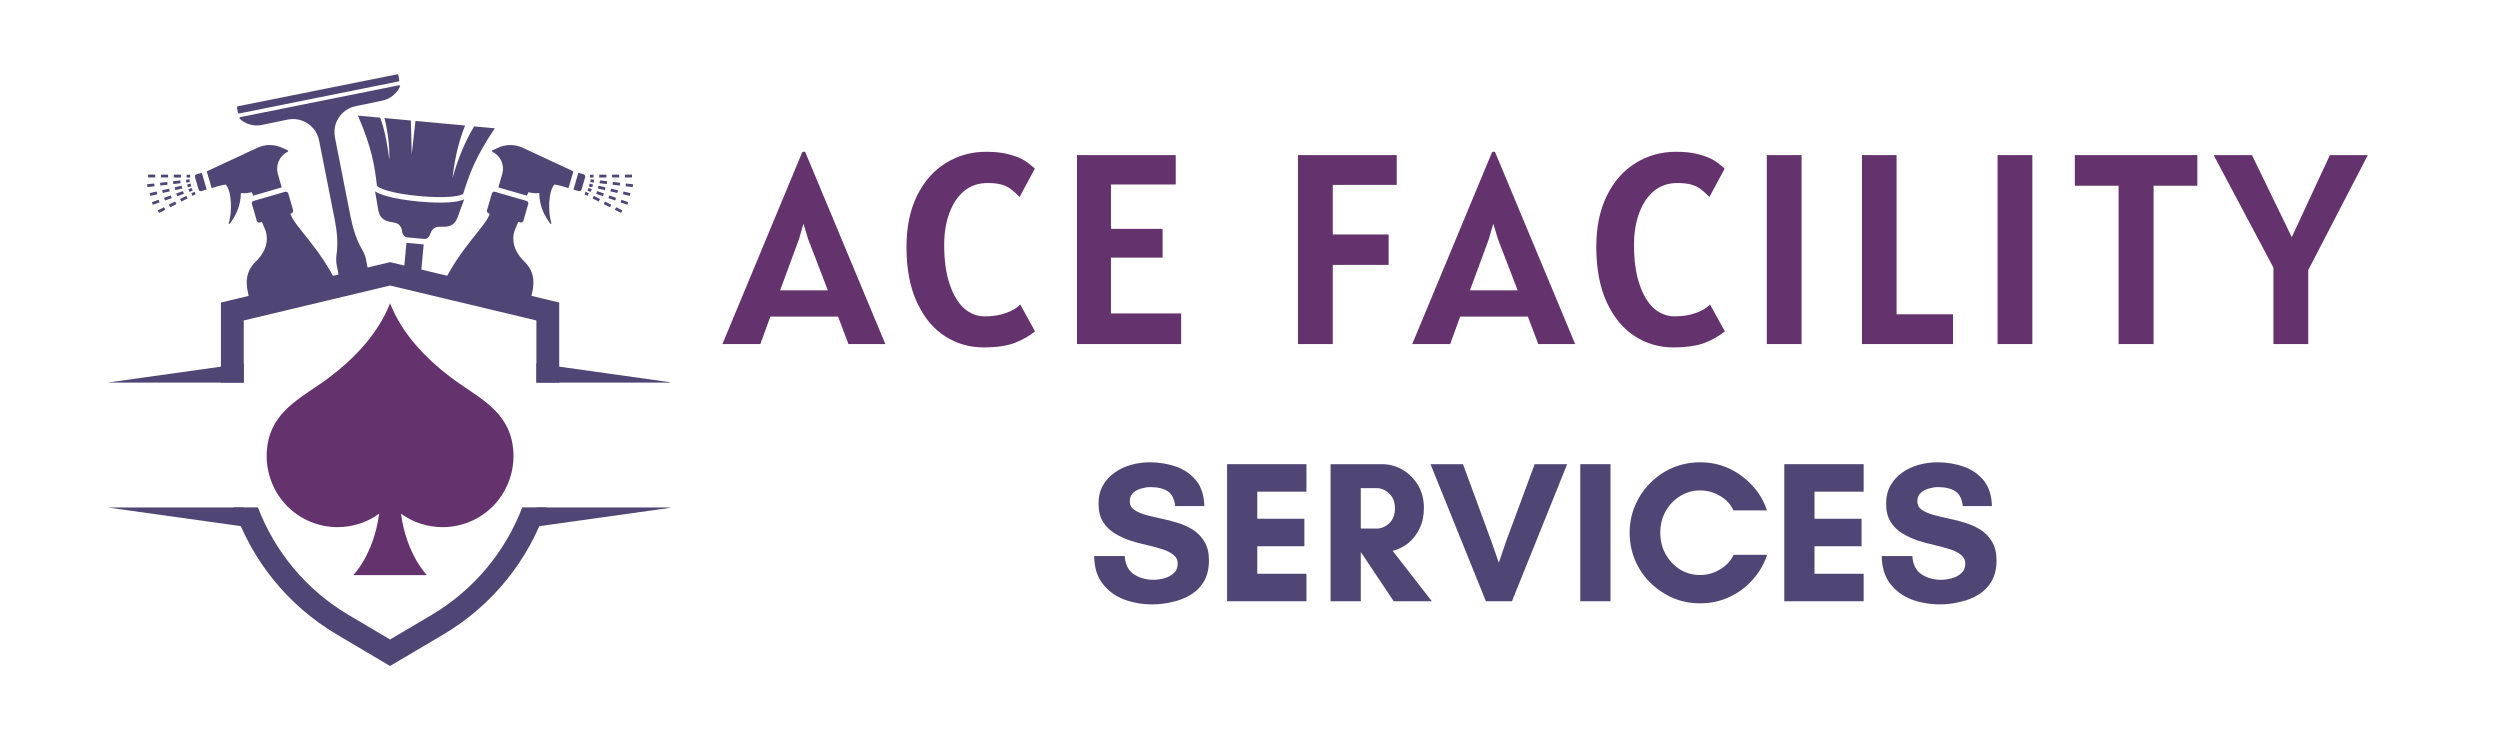
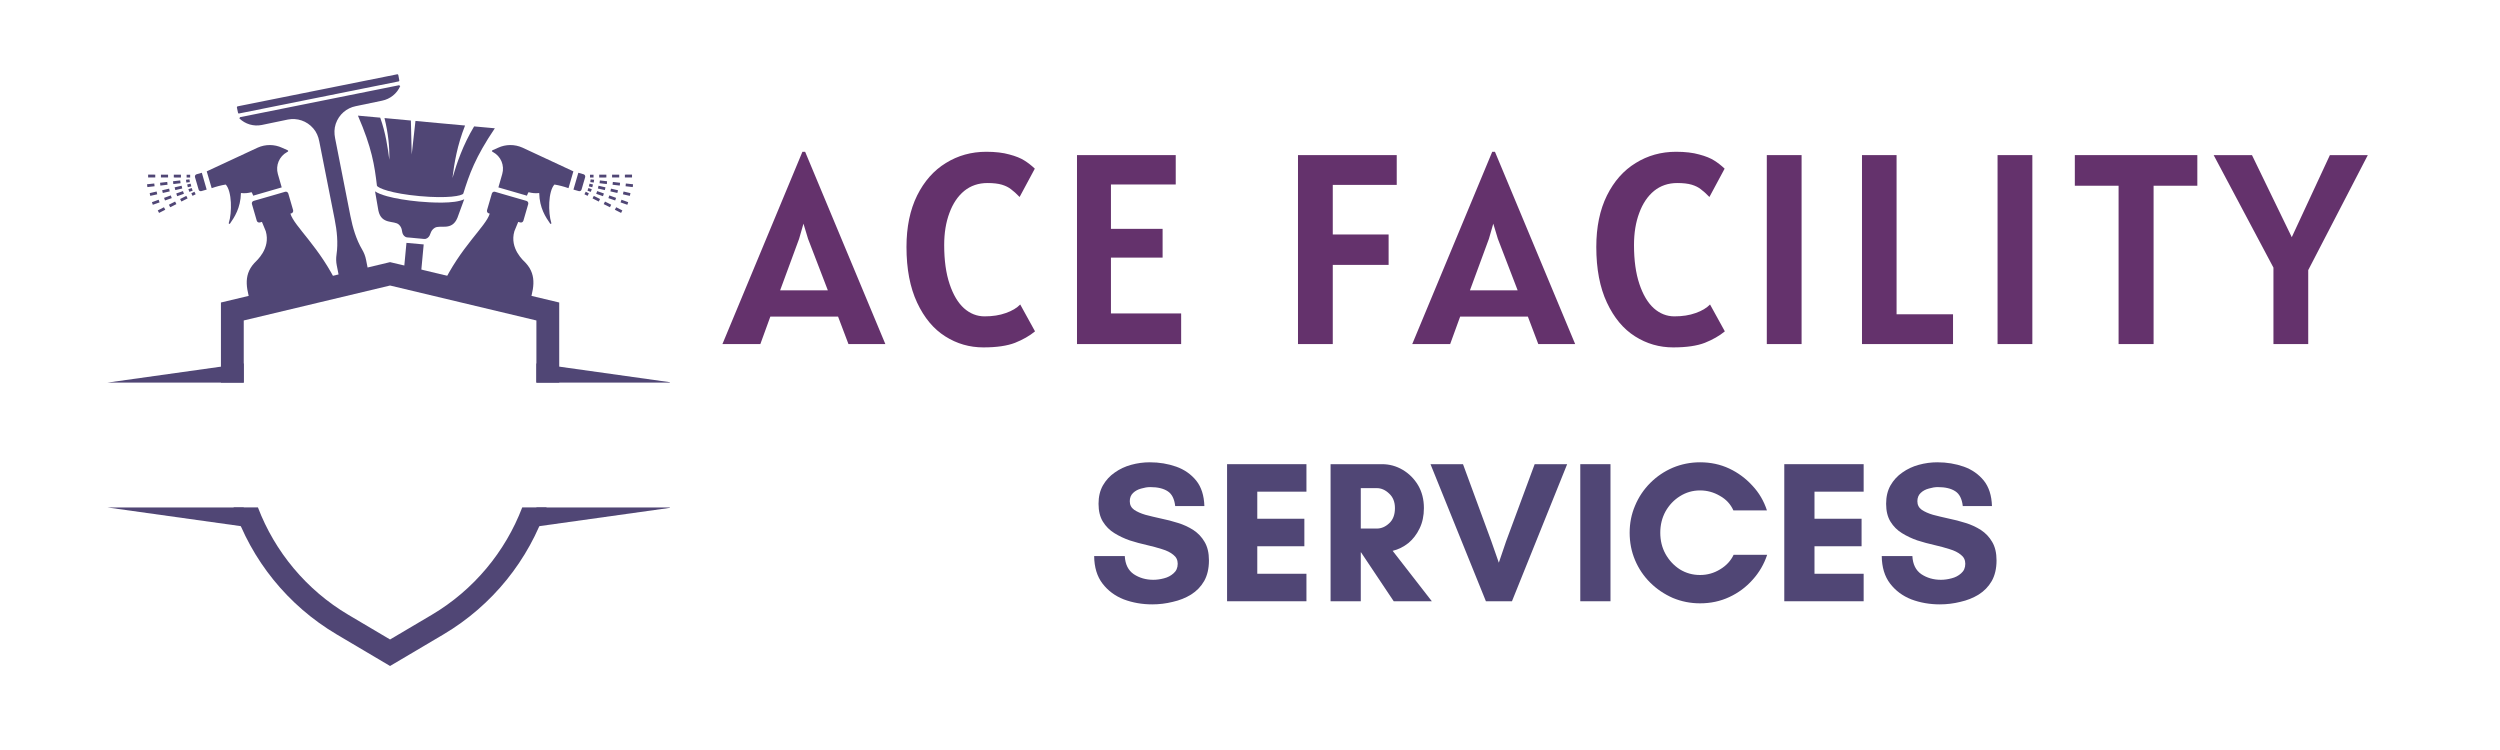
<svg xmlns="http://www.w3.org/2000/svg" width="250" zoomAndPan="magnify" viewBox="0 0 187.5 56.25" height="75" preserveAspectRatio="xMidYMid meet" version="1.0">
  <defs>
    <g />
    <clipPath id="35d39b997c">
      <path d="M 17 5.551 L 31 5.551 L 31 22 L 17 22 Z M 17 5.551 " clip-rule="nonzero" />
    </clipPath>
    <clipPath id="64782851d7">
      <path d="M 16 19 L 42 19 L 42 49.957 L 16 49.957 Z M 16 19 " clip-rule="nonzero" />
    </clipPath>
    <clipPath id="4e4b400374">
      <path d="M 40 27 L 50.238 27 L 50.238 29 L 40 29 Z M 40 27 " clip-rule="nonzero" />
    </clipPath>
    <clipPath id="4a1de5ec94">
      <path d="M 8.051 27 L 19 27 L 19 29 L 8.051 29 Z M 8.051 27 " clip-rule="nonzero" />
    </clipPath>
    <clipPath id="2de32f2cee">
      <path d="M 40 38 L 50.238 38 L 50.238 40 L 40 40 Z M 40 38 " clip-rule="nonzero" />
    </clipPath>
    <clipPath id="dfaf7ac0df">
      <path d="M 8.051 38 L 19 38 L 19 40 L 8.051 40 Z M 8.051 38 " clip-rule="nonzero" />
    </clipPath>
    <clipPath id="390ad277b1">
      <path d="M 19.715 22.746 L 38.957 22.746 L 38.957 43.469 L 19.715 43.469 Z M 19.715 22.746 " clip-rule="nonzero" />
    </clipPath>
  </defs>
  <g fill="#64326c" fill-opacity="1">
    <g transform="translate(54.526, 25.805)">
      <g>
        <path d="M 8.328 -2.062 L 3.25 -2.062 L 2.5 0 L -0.344 0 L 5.656 -14.422 L 5.859 -14.422 L 11.875 0 L 9.109 0 Z M 7.562 -4.031 L 6.078 -7.891 L 5.734 -9.031 L 5.406 -7.891 L 3.984 -4.031 Z M 7.562 -4.031 " />
      </g>
    </g>
  </g>
  <g fill="#64326c" fill-opacity="1">
    <g transform="translate(67.236, 25.805)">
      <g>
        <path d="M 6.516 0.25 C 5.484 0.25 4.531 -0.023 3.656 -0.578 C 2.781 -1.129 2.078 -1.973 1.547 -3.109 C 1.016 -4.242 0.75 -5.633 0.75 -7.281 C 0.75 -8.781 1.016 -10.066 1.547 -11.141 C 2.078 -12.211 2.797 -13.023 3.703 -13.578 C 4.609 -14.141 5.617 -14.422 6.734 -14.422 C 7.422 -14.422 8 -14.352 8.469 -14.219 C 8.945 -14.094 9.32 -13.941 9.594 -13.766 C 9.863 -13.598 10.125 -13.395 10.375 -13.156 L 9.234 -11.031 C 8.992 -11.281 8.781 -11.473 8.594 -11.609 C 8.414 -11.754 8.188 -11.867 7.906 -11.953 C 7.625 -12.035 7.266 -12.078 6.828 -12.078 C 6.148 -12.078 5.566 -11.879 5.078 -11.484 C 4.598 -11.086 4.227 -10.535 3.969 -9.828 C 3.707 -9.129 3.578 -8.328 3.578 -7.422 C 3.578 -6.285 3.711 -5.312 3.984 -4.5 C 4.254 -3.695 4.613 -3.094 5.062 -2.688 C 5.52 -2.281 6.035 -2.078 6.609 -2.078 C 7.211 -2.078 7.742 -2.16 8.203 -2.328 C 8.672 -2.492 9.031 -2.707 9.281 -2.969 L 10.391 -0.953 C 9.984 -0.617 9.484 -0.332 8.891 -0.094 C 8.305 0.133 7.516 0.25 6.516 0.25 Z M 6.516 0.25 " />
      </g>
    </g>
  </g>
  <g fill="#64326c" fill-opacity="1">
    <g transform="translate(79.133, 25.805)">
      <g>
        <path d="M 9.453 -2.297 L 9.453 0 L 1.641 0 L 1.641 -14.172 L 9.047 -14.172 L 9.047 -11.969 L 4.188 -11.969 L 4.188 -8.641 L 8.062 -8.641 L 8.062 -6.484 L 4.188 -6.484 L 4.188 -2.297 Z M 9.453 -2.297 " />
      </g>
    </g>
  </g>
  <g fill="#64326c" fill-opacity="1">
    <g transform="translate(90.602, 25.805)">
      <g />
    </g>
  </g>
  <g fill="#64326c" fill-opacity="1">
    <g transform="translate(95.646, 25.805)">
      <g>
        <path d="M 4.312 -11.938 L 4.312 -8.219 L 8.5 -8.219 L 8.5 -5.938 L 4.312 -5.938 L 4.312 0 L 1.703 0 L 1.703 -14.172 L 9.109 -14.172 L 9.109 -11.938 Z M 4.312 -11.938 " />
      </g>
    </g>
  </g>
  <g fill="#64326c" fill-opacity="1">
    <g transform="translate(106.262, 25.805)">
      <g>
        <path d="M 8.328 -2.062 L 3.25 -2.062 L 2.5 0 L -0.344 0 L 5.656 -14.422 L 5.859 -14.422 L 11.875 0 L 9.109 0 Z M 7.562 -4.031 L 6.078 -7.891 L 5.734 -9.031 L 5.406 -7.891 L 3.984 -4.031 Z M 7.562 -4.031 " />
      </g>
    </g>
  </g>
  <g fill="#64326c" fill-opacity="1">
    <g transform="translate(118.972, 25.805)">
      <g>
        <path d="M 6.516 0.25 C 5.484 0.25 4.531 -0.023 3.656 -0.578 C 2.781 -1.129 2.078 -1.973 1.547 -3.109 C 1.016 -4.242 0.75 -5.633 0.75 -7.281 C 0.75 -8.781 1.016 -10.066 1.547 -11.141 C 2.078 -12.211 2.797 -13.023 3.703 -13.578 C 4.609 -14.141 5.617 -14.422 6.734 -14.422 C 7.422 -14.422 8 -14.352 8.469 -14.219 C 8.945 -14.094 9.32 -13.941 9.594 -13.766 C 9.863 -13.598 10.125 -13.395 10.375 -13.156 L 9.234 -11.031 C 8.992 -11.281 8.781 -11.473 8.594 -11.609 C 8.414 -11.754 8.188 -11.867 7.906 -11.953 C 7.625 -12.035 7.266 -12.078 6.828 -12.078 C 6.148 -12.078 5.566 -11.879 5.078 -11.484 C 4.598 -11.086 4.227 -10.535 3.969 -9.828 C 3.707 -9.129 3.578 -8.328 3.578 -7.422 C 3.578 -6.285 3.711 -5.312 3.984 -4.5 C 4.254 -3.695 4.613 -3.094 5.062 -2.688 C 5.52 -2.281 6.035 -2.078 6.609 -2.078 C 7.211 -2.078 7.742 -2.16 8.203 -2.328 C 8.672 -2.492 9.031 -2.707 9.281 -2.969 L 10.391 -0.953 C 9.984 -0.617 9.484 -0.332 8.891 -0.094 C 8.305 0.133 7.516 0.25 6.516 0.25 Z M 6.516 0.25 " />
      </g>
    </g>
  </g>
  <g fill="#64326c" fill-opacity="1">
    <g transform="translate(130.869, 25.805)">
      <g>
        <path d="M 1.641 -14.172 L 4.25 -14.172 L 4.25 0 L 1.641 0 Z M 1.641 -14.172 " />
      </g>
    </g>
  </g>
  <g fill="#64326c" fill-opacity="1">
    <g transform="translate(137.946, 25.805)">
      <g>
        <path d="M 8.531 -2.234 L 8.531 0 L 1.703 0 L 1.703 -14.172 L 4.297 -14.172 L 4.297 -2.234 Z M 8.531 -2.234 " />
      </g>
    </g>
  </g>
  <g fill="#64326c" fill-opacity="1">
    <g transform="translate(148.176, 25.805)">
      <g>
        <path d="M 1.641 -14.172 L 4.25 -14.172 L 4.25 0 L 1.641 0 Z M 1.641 -14.172 " />
      </g>
    </g>
  </g>
  <g fill="#64326c" fill-opacity="1">
    <g transform="translate(155.253, 25.805)">
      <g>
        <path d="M 9.547 -11.875 L 6.266 -11.875 L 6.266 0 L 3.641 0 L 3.641 -11.875 L 0.359 -11.875 L 0.359 -14.172 L 9.547 -14.172 Z M 9.547 -11.875 " />
      </g>
    </g>
  </g>
  <g fill="#64326c" fill-opacity="1">
    <g transform="translate(166.336, 25.805)">
      <g>
        <path d="M 6.781 -5.547 L 6.781 0 L 4.172 0 L 4.172 -5.734 L -0.312 -14.172 L 2.562 -14.172 L 5.547 -8.016 L 8.406 -14.172 L 11.25 -14.172 Z M 6.781 -5.547 " />
      </g>
    </g>
  </g>
  <path fill="#504675" d="M 31.426 15.117 C 30.508 15.031 29.66 14.891 29.035 14.719 C 28.625 14.605 28.324 14.484 28.129 14.352 L 28.379 15.793 C 28.605 16.871 29.562 16.516 29.914 16.844 C 30.168 17.078 30.137 17.34 30.184 17.48 C 30.23 17.621 30.344 17.785 30.539 17.805 L 30.82 17.828 L 31.176 17.863 L 31.531 17.895 L 31.812 17.922 C 32.012 17.938 32.148 17.797 32.219 17.668 C 32.293 17.539 32.312 17.273 32.602 17.09 C 33.012 16.832 33.883 17.355 34.305 16.34 L 34.816 14.945 C 34.074 15.305 32.293 15.195 31.426 15.117 Z M 31.426 15.117 " fill-opacity="1" fill-rule="nonzero" />
  <path fill="#504675" d="M 31.461 14.707 C 33.602 14.902 34.648 14.684 34.746 14.52 C 35.203 13.062 35.637 11.809 37.113 9.621 L 35.559 9.48 C 34.715 10.891 34.266 12.223 33.934 13.352 C 34.074 12.207 34.289 10.91 34.879 9.414 L 31.98 9.148 L 31.16 9.07 L 30.879 11.586 L 30.816 9.039 L 28.836 8.855 C 29.125 10.02 29.223 11.062 29.199 11.984 C 29.082 11.086 28.93 9.977 28.516 8.824 L 26.844 8.672 C 27.895 11.094 28.09 12.406 28.27 13.926 C 28.348 14.109 29.336 14.512 31.461 14.707 Z M 31.461 14.707 " fill-opacity="1" fill-rule="nonzero" />
  <path fill="#504675" d="M 31.777 18.332 L 31.52 21.094 L 30.242 20.789 L 30.484 18.215 Z M 31.777 18.332 " fill-opacity="1" fill-rule="nonzero" />
  <g clip-path="url(#35d39b997c)">
    <path fill="#504675" d="M 29.891 5.719 L 29.871 5.621 C 29.863 5.586 29.828 5.562 29.793 5.57 L 29.625 5.605 L 18.008 7.938 L 17.82 7.977 C 17.785 7.984 17.762 8.016 17.766 8.051 L 17.785 8.148 L 17.852 8.461 C 17.855 8.496 17.887 8.52 17.926 8.512 L 29.902 6.105 C 29.934 6.098 29.957 6.062 29.949 6.031 Z M 29.934 6.391 L 18 8.789 L 17.953 8.883 C 18.398 9.309 19.02 9.496 19.625 9.375 L 21.594 8.965 C 22.277 8.832 23.004 9.059 23.492 9.625 C 23.734 9.898 23.879 10.246 23.945 10.602 L 25.098 16.438 C 25.273 17.316 25.367 18.219 25.238 19.102 C 25.199 19.367 25.203 19.641 25.258 19.91 L 25.562 21.438 L 27.738 20.918 L 27.453 19.48 C 27.402 19.211 27.301 18.957 27.164 18.723 C 26.711 17.957 26.457 17.082 26.281 16.203 L 25.133 10.367 C 25.062 10.008 25.062 9.637 25.18 9.289 C 25.422 8.578 26.004 8.094 26.688 7.961 L 28.656 7.551 C 29.258 7.43 29.77 7.023 30.016 6.457 Z M 29.934 6.391 " fill-opacity="1" fill-rule="nonzero" />
  </g>
  <path fill="#504675" d="M 44.297 13.453 L 44.27 13.66 L 44.531 13.691 L 44.559 13.48 Z M 44.941 13.102 L 44.941 13.316 L 45.477 13.312 L 45.477 13.102 Z M 44.215 13.773 L 44.164 13.98 L 44.422 14.043 L 44.473 13.836 Z M 44.789 14.332 L 44.715 14.535 L 45.223 14.715 L 45.293 14.512 Z M 44.129 14.102 L 44.062 14.301 L 44.309 14.391 L 44.383 14.188 Z M 44.535 14.691 L 44.441 14.879 L 44.906 15.117 L 45.004 14.926 Z M 39.188 11.074 C 38.605 10.812 37.934 10.812 37.355 11.082 L 36.953 11.262 C 36.848 11.305 36.895 11.371 36.977 11.406 C 37.566 11.723 37.855 12.406 37.668 13.051 L 37.379 14.055 L 39.52 14.676 C 39.547 14.578 39.598 14.492 39.641 14.414 C 39.898 14.484 40.164 14.512 40.441 14.477 C 40.465 15.613 40.93 16.293 41.262 16.77 C 41.293 16.812 41.367 16.785 41.352 16.734 C 41.098 15.938 41.117 14.34 41.582 13.84 C 41.922 13.895 42.281 13.988 42.637 14.113 L 43.004 12.852 Z M 39.438 19.73 C 39.277 19.559 38.199 18.652 38.578 17.344 L 38.867 16.641 L 39.016 16.684 C 39.117 16.711 39.223 16.656 39.254 16.555 L 39.617 15.305 C 39.645 15.203 39.586 15.094 39.48 15.066 L 37.832 14.59 L 37.125 14.383 C 37.027 14.352 36.922 14.414 36.891 14.512 L 36.527 15.762 C 36.5 15.867 36.555 15.973 36.66 16.004 L 36.73 16.02 C 36.457 16.973 34.512 18.539 33.137 21.484 L 39.613 23.027 C 40.004 21.789 40.324 20.703 39.438 19.73 Z M 44.891 13.93 L 44.84 14.137 L 45.363 14.258 L 45.41 14.051 Z M 44.25 13.105 L 44.25 13.316 L 44.516 13.316 L 44.516 13.105 Z M 43.77 13.07 L 43.375 12.957 L 43.008 14.219 L 43.406 14.332 C 43.496 14.359 43.59 14.309 43.617 14.215 L 43.887 13.289 C 43.914 13.195 43.859 13.098 43.77 13.07 Z M 43.93 14.379 L 43.832 14.57 L 44.07 14.688 L 44.164 14.5 Z M 46.613 14.98 L 46.539 15.18 L 47.051 15.359 L 47.117 15.164 Z M 44.992 13.531 L 44.965 13.742 L 45.512 13.805 L 45.531 13.594 Z M 46.766 14.363 L 46.719 14.574 L 47.238 14.691 L 47.285 14.484 Z M 46.938 13.762 L 46.918 13.969 L 47.457 14.031 L 47.48 13.82 Z M 46.867 13.098 L 46.867 13.309 L 47.402 13.309 L 47.402 13.094 Z M 46.215 15.543 L 46.113 15.73 L 46.582 15.969 L 46.676 15.781 Z M 45.906 13.098 L 45.906 13.312 L 46.441 13.312 L 46.441 13.098 Z M 45.375 15.117 L 45.277 15.309 L 45.746 15.543 L 45.84 15.352 Z M 45.699 14.656 L 45.629 14.859 L 46.137 15.035 L 46.207 14.84 Z M 45.824 14.148 L 45.781 14.355 L 46.301 14.473 L 46.352 14.27 Z M 45.965 13.645 L 45.941 13.855 L 46.484 13.918 L 46.504 13.707 Z M 45.965 13.645 " fill-opacity="1" fill-rule="nonzero" />
  <path fill="#504675" d="M 14.211 13.453 L 13.949 13.48 L 13.977 13.691 L 14.238 13.66 Z M 13.035 13.102 L 13.035 13.312 L 13.57 13.316 L 13.57 13.102 Z M 14.297 13.773 L 14.039 13.836 L 14.086 14.043 L 14.348 13.98 Z M 13.723 14.332 L 13.219 14.512 L 13.289 14.715 L 13.793 14.535 Z M 14.379 14.102 L 14.129 14.188 L 14.203 14.391 L 14.449 14.301 Z M 13.973 14.691 L 13.508 14.926 L 13.605 15.117 L 14.07 14.879 Z M 21.559 11.262 L 21.156 11.082 C 20.574 10.812 19.906 10.812 19.324 11.074 L 15.504 12.852 L 15.875 14.113 C 16.23 13.988 16.59 13.895 16.93 13.84 C 17.395 14.34 17.414 15.938 17.156 16.734 C 17.145 16.785 17.219 16.812 17.25 16.77 C 17.578 16.293 18.043 15.613 18.07 14.477 C 18.348 14.512 18.613 14.484 18.867 14.414 C 18.914 14.492 18.965 14.578 18.988 14.676 L 21.129 14.055 L 20.84 13.051 C 20.656 12.406 20.945 11.723 21.531 11.406 C 21.617 11.371 21.66 11.305 21.559 11.262 Z M 21.781 16.02 L 21.852 16.004 C 21.953 15.973 22.012 15.867 21.984 15.762 L 21.621 14.512 C 21.59 14.414 21.484 14.352 21.383 14.383 L 20.676 14.59 L 19.027 15.066 C 18.926 15.094 18.863 15.203 18.895 15.305 L 19.258 16.555 C 19.285 16.656 19.395 16.711 19.496 16.684 L 19.645 16.641 L 19.934 17.344 C 20.312 18.652 19.234 19.559 19.074 19.73 C 18.184 20.703 18.508 21.789 18.898 23.027 L 25.375 21.484 C 24 18.539 22.055 16.973 21.781 16.02 Z M 13.621 13.93 L 13.098 14.051 L 13.148 14.258 L 13.668 14.137 Z M 13.996 13.105 L 13.996 13.316 L 14.262 13.316 L 14.262 13.105 Z M 15.137 12.957 L 14.742 13.07 C 14.648 13.098 14.598 13.195 14.625 13.289 L 14.895 14.215 C 14.918 14.309 15.016 14.359 15.105 14.332 L 15.5 14.219 Z M 14.582 14.379 L 14.348 14.5 L 14.441 14.688 L 14.676 14.57 Z M 11.898 14.98 L 11.395 15.164 L 11.461 15.359 L 11.969 15.18 Z M 13.516 13.531 L 12.977 13.594 L 13 13.805 L 13.543 13.742 Z M 11.746 14.363 L 11.227 14.484 L 11.27 14.691 L 11.793 14.574 Z M 11.57 13.762 L 11.027 13.82 L 11.055 14.031 L 11.594 13.969 Z M 11.109 13.094 L 11.109 13.309 L 11.645 13.309 L 11.645 13.098 Z M 12.297 15.543 L 11.832 15.781 L 11.93 15.969 L 12.395 15.73 Z M 12.07 13.098 L 12.07 13.312 L 12.605 13.312 L 12.605 13.098 Z M 13.133 15.117 L 12.668 15.352 L 12.766 15.543 L 13.23 15.309 Z M 12.809 14.656 L 12.305 14.84 L 12.375 15.035 L 12.883 14.859 Z M 12.684 14.148 L 12.16 14.27 L 12.211 14.473 L 12.73 14.355 Z M 12.543 13.645 L 12.004 13.707 L 12.027 13.918 L 12.566 13.855 Z M 12.543 13.645 " fill-opacity="1" fill-rule="nonzero" />
  <g clip-path="url(#64782851d7)">
    <path fill="#504675" d="M 29.254 19.66 L 16.57 22.688 L 16.57 28.695 L 18.281 28.695 L 18.281 24.035 L 29.254 21.414 L 40.23 24.035 L 40.23 28.695 L 41.941 28.695 L 41.941 22.688 Z M 32.387 46.109 L 29.254 47.961 L 26.125 46.109 C 22.984 44.25 20.613 41.383 19.344 38.055 L 17.516 38.055 C 18.852 41.996 21.566 45.398 25.254 47.582 L 29.254 49.949 L 33.258 47.582 C 36.945 45.398 39.656 41.996 40.996 38.055 L 39.168 38.055 C 37.898 41.383 35.527 44.25 32.387 46.109 Z M 32.387 46.109 " fill-opacity="1" fill-rule="nonzero" />
  </g>
  <g clip-path="url(#4e4b400374)">
    <path fill="#504675" d="M 50.457 28.695 L 40.23 28.695 L 40.23 27.258 Z M 50.457 28.695 " fill-opacity="1" fill-rule="nonzero" />
  </g>
  <g clip-path="url(#4a1de5ec94)">
    <path fill="#504675" d="M 8.051 28.695 L 18.281 28.695 L 18.281 27.258 Z M 8.051 28.695 " fill-opacity="1" fill-rule="nonzero" />
  </g>
  <g clip-path="url(#2de32f2cee)">
    <path fill="#504675" d="M 50.457 38.059 L 40.23 38.059 L 40.23 39.492 Z M 50.457 38.059 " fill-opacity="1" fill-rule="nonzero" />
  </g>
  <g clip-path="url(#dfaf7ac0df)">
    <path fill="#504675" d="M 8.051 38.059 L 18.281 38.059 L 18.281 39.492 Z M 8.051 38.059 " fill-opacity="1" fill-rule="nonzero" />
  </g>
  <g clip-path="url(#390ad277b1)">
-     <path fill="#64326c" d="M 38.367 32.965 C 38.082 31.762 37.375 30.934 36.52 30.23 C 35.676 29.535 34.68 28.965 33.793 28.289 C 31.875 26.828 30.164 25.031 29.258 22.762 C 29.258 22.758 29.258 22.754 29.254 22.75 C 29.254 22.754 29.254 22.758 29.25 22.762 C 28.348 25.031 26.637 26.828 24.719 28.289 C 23.832 28.965 22.836 29.535 21.988 30.23 C 21.133 30.934 20.43 31.762 20.141 32.965 C 19.715 34.75 20.254 36.676 21.555 37.977 C 22.594 39.016 23.957 39.535 25.32 39.535 C 26.414 39.535 27.508 39.199 28.438 38.527 C 28.016 41.633 26.488 43.137 26.488 43.137 L 32.023 43.137 C 32.023 43.137 30.496 41.633 30.074 38.527 C 31 39.199 32.098 39.535 33.191 39.535 C 34.555 39.535 35.918 39.016 36.957 37.977 C 38.258 36.676 38.797 34.75 38.367 32.965 " fill-opacity="1" fill-rule="nonzero" />
-   </g>
+     </g>
  <g fill="#504675" fill-opacity="1">
    <g transform="translate(81.609, 45.094)">
      <g>
        <path d="M 4.891 -1.609 C 5.141 -1.609 5.406 -1.645 5.688 -1.719 C 5.969 -1.789 6.207 -1.914 6.406 -2.094 C 6.613 -2.27 6.719 -2.508 6.719 -2.812 C 6.719 -3.094 6.609 -3.316 6.391 -3.484 C 6.18 -3.66 5.898 -3.801 5.547 -3.906 C 5.191 -4.02 4.805 -4.125 4.391 -4.219 C 3.973 -4.312 3.551 -4.426 3.125 -4.562 C 2.707 -4.707 2.32 -4.891 1.969 -5.109 C 1.613 -5.328 1.328 -5.613 1.109 -5.969 C 0.891 -6.32 0.781 -6.77 0.781 -7.312 C 0.781 -7.844 0.891 -8.301 1.109 -8.688 C 1.336 -9.082 1.633 -9.406 2 -9.656 C 2.363 -9.914 2.773 -10.109 3.234 -10.234 C 3.691 -10.359 4.156 -10.422 4.625 -10.422 C 5.332 -10.422 5.992 -10.312 6.609 -10.094 C 7.223 -9.875 7.723 -9.523 8.109 -9.047 C 8.492 -8.566 8.695 -7.93 8.719 -7.141 L 6.531 -7.141 C 6.469 -7.68 6.281 -8.051 5.969 -8.25 C 5.656 -8.457 5.219 -8.562 4.656 -8.562 C 4.445 -8.562 4.223 -8.523 3.984 -8.453 C 3.742 -8.391 3.539 -8.281 3.375 -8.125 C 3.207 -7.969 3.125 -7.758 3.125 -7.5 C 3.125 -7.227 3.234 -7.016 3.453 -6.859 C 3.672 -6.711 3.953 -6.586 4.297 -6.484 C 4.648 -6.391 5.039 -6.297 5.469 -6.203 C 5.895 -6.117 6.316 -6.008 6.734 -5.875 C 7.148 -5.75 7.535 -5.57 7.891 -5.344 C 8.242 -5.113 8.523 -4.816 8.734 -4.453 C 8.953 -4.086 9.062 -3.625 9.062 -3.062 C 9.062 -2.457 8.941 -1.941 8.703 -1.516 C 8.461 -1.098 8.133 -0.758 7.719 -0.5 C 7.312 -0.25 6.852 -0.066 6.344 0.047 C 5.844 0.172 5.332 0.234 4.812 0.234 C 4.051 0.234 3.336 0.109 2.672 -0.141 C 2.016 -0.398 1.484 -0.797 1.078 -1.328 C 0.672 -1.859 0.461 -2.547 0.453 -3.391 L 2.75 -3.391 C 2.781 -2.773 3.004 -2.32 3.422 -2.031 C 3.848 -1.75 4.336 -1.609 4.891 -1.609 Z M 4.891 -1.609 " />
      </g>
    </g>
  </g>
  <g fill="#504675" fill-opacity="1">
    <g transform="translate(91.124, 45.094)">
      <g>
        <path d="M 6.859 -2.062 L 6.859 0 L 0.906 0 L 0.906 -10.281 L 6.859 -10.281 L 6.859 -8.219 L 3.172 -8.219 L 3.172 -6.188 L 6.703 -6.188 L 6.703 -4.125 L 3.172 -4.125 L 3.172 -2.062 Z M 6.859 -2.062 " />
      </g>
    </g>
  </g>
  <g fill="#504675" fill-opacity="1">
    <g transform="translate(98.887, 45.094)">
      <g>
        <path d="M 3.172 -3.672 L 3.172 0 L 0.906 0 L 0.906 -10.281 L 4.766 -10.281 C 5.316 -10.281 5.832 -10.141 6.312 -9.859 C 6.789 -9.578 7.176 -9.191 7.469 -8.703 C 7.758 -8.211 7.906 -7.641 7.906 -6.984 C 7.906 -6.41 7.797 -5.898 7.578 -5.453 C 7.367 -5.016 7.086 -4.648 6.734 -4.359 C 6.379 -4.078 5.988 -3.883 5.562 -3.781 L 8.5 0 L 5.641 0 L 3.188 -3.672 Z M 4.375 -8.484 L 3.172 -8.484 L 3.172 -5.453 L 4.375 -5.453 C 4.707 -5.453 5.016 -5.582 5.297 -5.844 C 5.586 -6.102 5.734 -6.484 5.734 -6.984 C 5.734 -7.453 5.586 -7.816 5.297 -8.078 C 5.016 -8.348 4.707 -8.484 4.375 -8.484 Z M 4.375 -8.484 " />
      </g>
    </g>
  </g>
  <g fill="#504675" fill-opacity="1">
    <g transform="translate(107.209, 45.094)">
      <g>
        <path d="M 10.328 -10.281 L 6.188 0 L 4.234 0 L 0.078 -10.281 L 2.516 -10.281 L 4.641 -4.5 L 5.203 -2.891 L 5.75 -4.5 L 7.891 -10.281 Z M 10.328 -10.281 " />
      </g>
    </g>
  </g>
  <g fill="#504675" fill-opacity="1">
    <g transform="translate(117.615, 45.094)">
      <g>
        <path d="M 3.172 0 L 0.906 0 L 0.906 -10.281 L 3.172 -10.281 Z M 3.172 0 " />
      </g>
    </g>
  </g>
  <g fill="#504675" fill-opacity="1">
    <g transform="translate(121.693, 45.094)">
      <g>
        <path d="M 8.328 -3.484 L 10.844 -3.484 C 10.613 -2.785 10.25 -2.16 9.75 -1.609 C 9.258 -1.055 8.676 -0.625 8 -0.312 C 7.332 0 6.602 0.156 5.812 0.156 C 5.094 0.156 4.41 0.02 3.766 -0.25 C 3.129 -0.531 2.566 -0.91 2.078 -1.391 C 1.586 -1.879 1.207 -2.441 0.938 -3.078 C 0.664 -3.723 0.531 -4.41 0.531 -5.141 C 0.531 -5.859 0.664 -6.535 0.938 -7.172 C 1.207 -7.816 1.586 -8.383 2.078 -8.875 C 2.566 -9.363 3.129 -9.742 3.766 -10.016 C 4.41 -10.285 5.094 -10.422 5.812 -10.422 C 6.602 -10.422 7.332 -10.266 8 -9.953 C 8.664 -9.641 9.242 -9.211 9.734 -8.672 C 10.234 -8.141 10.598 -7.52 10.828 -6.812 L 8.312 -6.812 C 8.102 -7.281 7.766 -7.645 7.297 -7.906 C 6.836 -8.176 6.344 -8.312 5.812 -8.312 C 5.258 -8.312 4.754 -8.164 4.297 -7.875 C 3.848 -7.594 3.488 -7.211 3.219 -6.734 C 2.957 -6.254 2.828 -5.723 2.828 -5.141 C 2.828 -4.555 2.957 -4.023 3.219 -3.547 C 3.488 -3.066 3.848 -2.68 4.297 -2.391 C 4.754 -2.109 5.258 -1.969 5.812 -1.969 C 6.352 -1.969 6.852 -2.109 7.312 -2.391 C 7.781 -2.672 8.117 -3.035 8.328 -3.484 Z M 8.328 -3.484 " />
      </g>
    </g>
  </g>
  <g fill="#504675" fill-opacity="1">
    <g transform="translate(132.915, 45.094)">
      <g>
        <path d="M 6.859 -2.062 L 6.859 0 L 0.906 0 L 0.906 -10.281 L 6.859 -10.281 L 6.859 -8.219 L 3.172 -8.219 L 3.172 -6.188 L 6.703 -6.188 L 6.703 -4.125 L 3.172 -4.125 L 3.172 -2.062 Z M 6.859 -2.062 " />
      </g>
    </g>
  </g>
  <g fill="#504675" fill-opacity="1">
    <g transform="translate(140.678, 45.094)">
      <g>
        <path d="M 4.891 -1.609 C 5.141 -1.609 5.406 -1.645 5.688 -1.719 C 5.969 -1.789 6.207 -1.914 6.406 -2.094 C 6.613 -2.27 6.719 -2.508 6.719 -2.812 C 6.719 -3.094 6.609 -3.316 6.391 -3.484 C 6.18 -3.66 5.898 -3.801 5.547 -3.906 C 5.191 -4.02 4.805 -4.125 4.391 -4.219 C 3.973 -4.312 3.551 -4.426 3.125 -4.562 C 2.707 -4.707 2.32 -4.891 1.969 -5.109 C 1.613 -5.328 1.328 -5.613 1.109 -5.969 C 0.891 -6.32 0.781 -6.77 0.781 -7.312 C 0.781 -7.844 0.891 -8.301 1.109 -8.688 C 1.336 -9.082 1.633 -9.406 2 -9.656 C 2.363 -9.914 2.773 -10.109 3.234 -10.234 C 3.691 -10.359 4.156 -10.422 4.625 -10.422 C 5.332 -10.422 5.992 -10.312 6.609 -10.094 C 7.223 -9.875 7.723 -9.523 8.109 -9.047 C 8.492 -8.566 8.695 -7.93 8.719 -7.141 L 6.531 -7.141 C 6.469 -7.68 6.281 -8.051 5.969 -8.25 C 5.656 -8.457 5.219 -8.562 4.656 -8.562 C 4.445 -8.562 4.223 -8.523 3.984 -8.453 C 3.742 -8.391 3.539 -8.281 3.375 -8.125 C 3.207 -7.969 3.125 -7.758 3.125 -7.5 C 3.125 -7.227 3.234 -7.016 3.453 -6.859 C 3.672 -6.711 3.953 -6.586 4.297 -6.484 C 4.648 -6.391 5.039 -6.297 5.469 -6.203 C 5.895 -6.117 6.316 -6.008 6.734 -5.875 C 7.148 -5.75 7.535 -5.57 7.891 -5.344 C 8.242 -5.113 8.523 -4.816 8.734 -4.453 C 8.953 -4.086 9.062 -3.625 9.062 -3.062 C 9.062 -2.457 8.941 -1.941 8.703 -1.516 C 8.461 -1.098 8.133 -0.758 7.719 -0.5 C 7.312 -0.25 6.852 -0.066 6.344 0.047 C 5.844 0.172 5.332 0.234 4.812 0.234 C 4.051 0.234 3.336 0.109 2.672 -0.141 C 2.016 -0.398 1.484 -0.797 1.078 -1.328 C 0.672 -1.859 0.461 -2.547 0.453 -3.391 L 2.75 -3.391 C 2.781 -2.773 3.004 -2.32 3.422 -2.031 C 3.848 -1.75 4.336 -1.609 4.891 -1.609 Z M 4.891 -1.609 " />
      </g>
    </g>
  </g>
</svg>